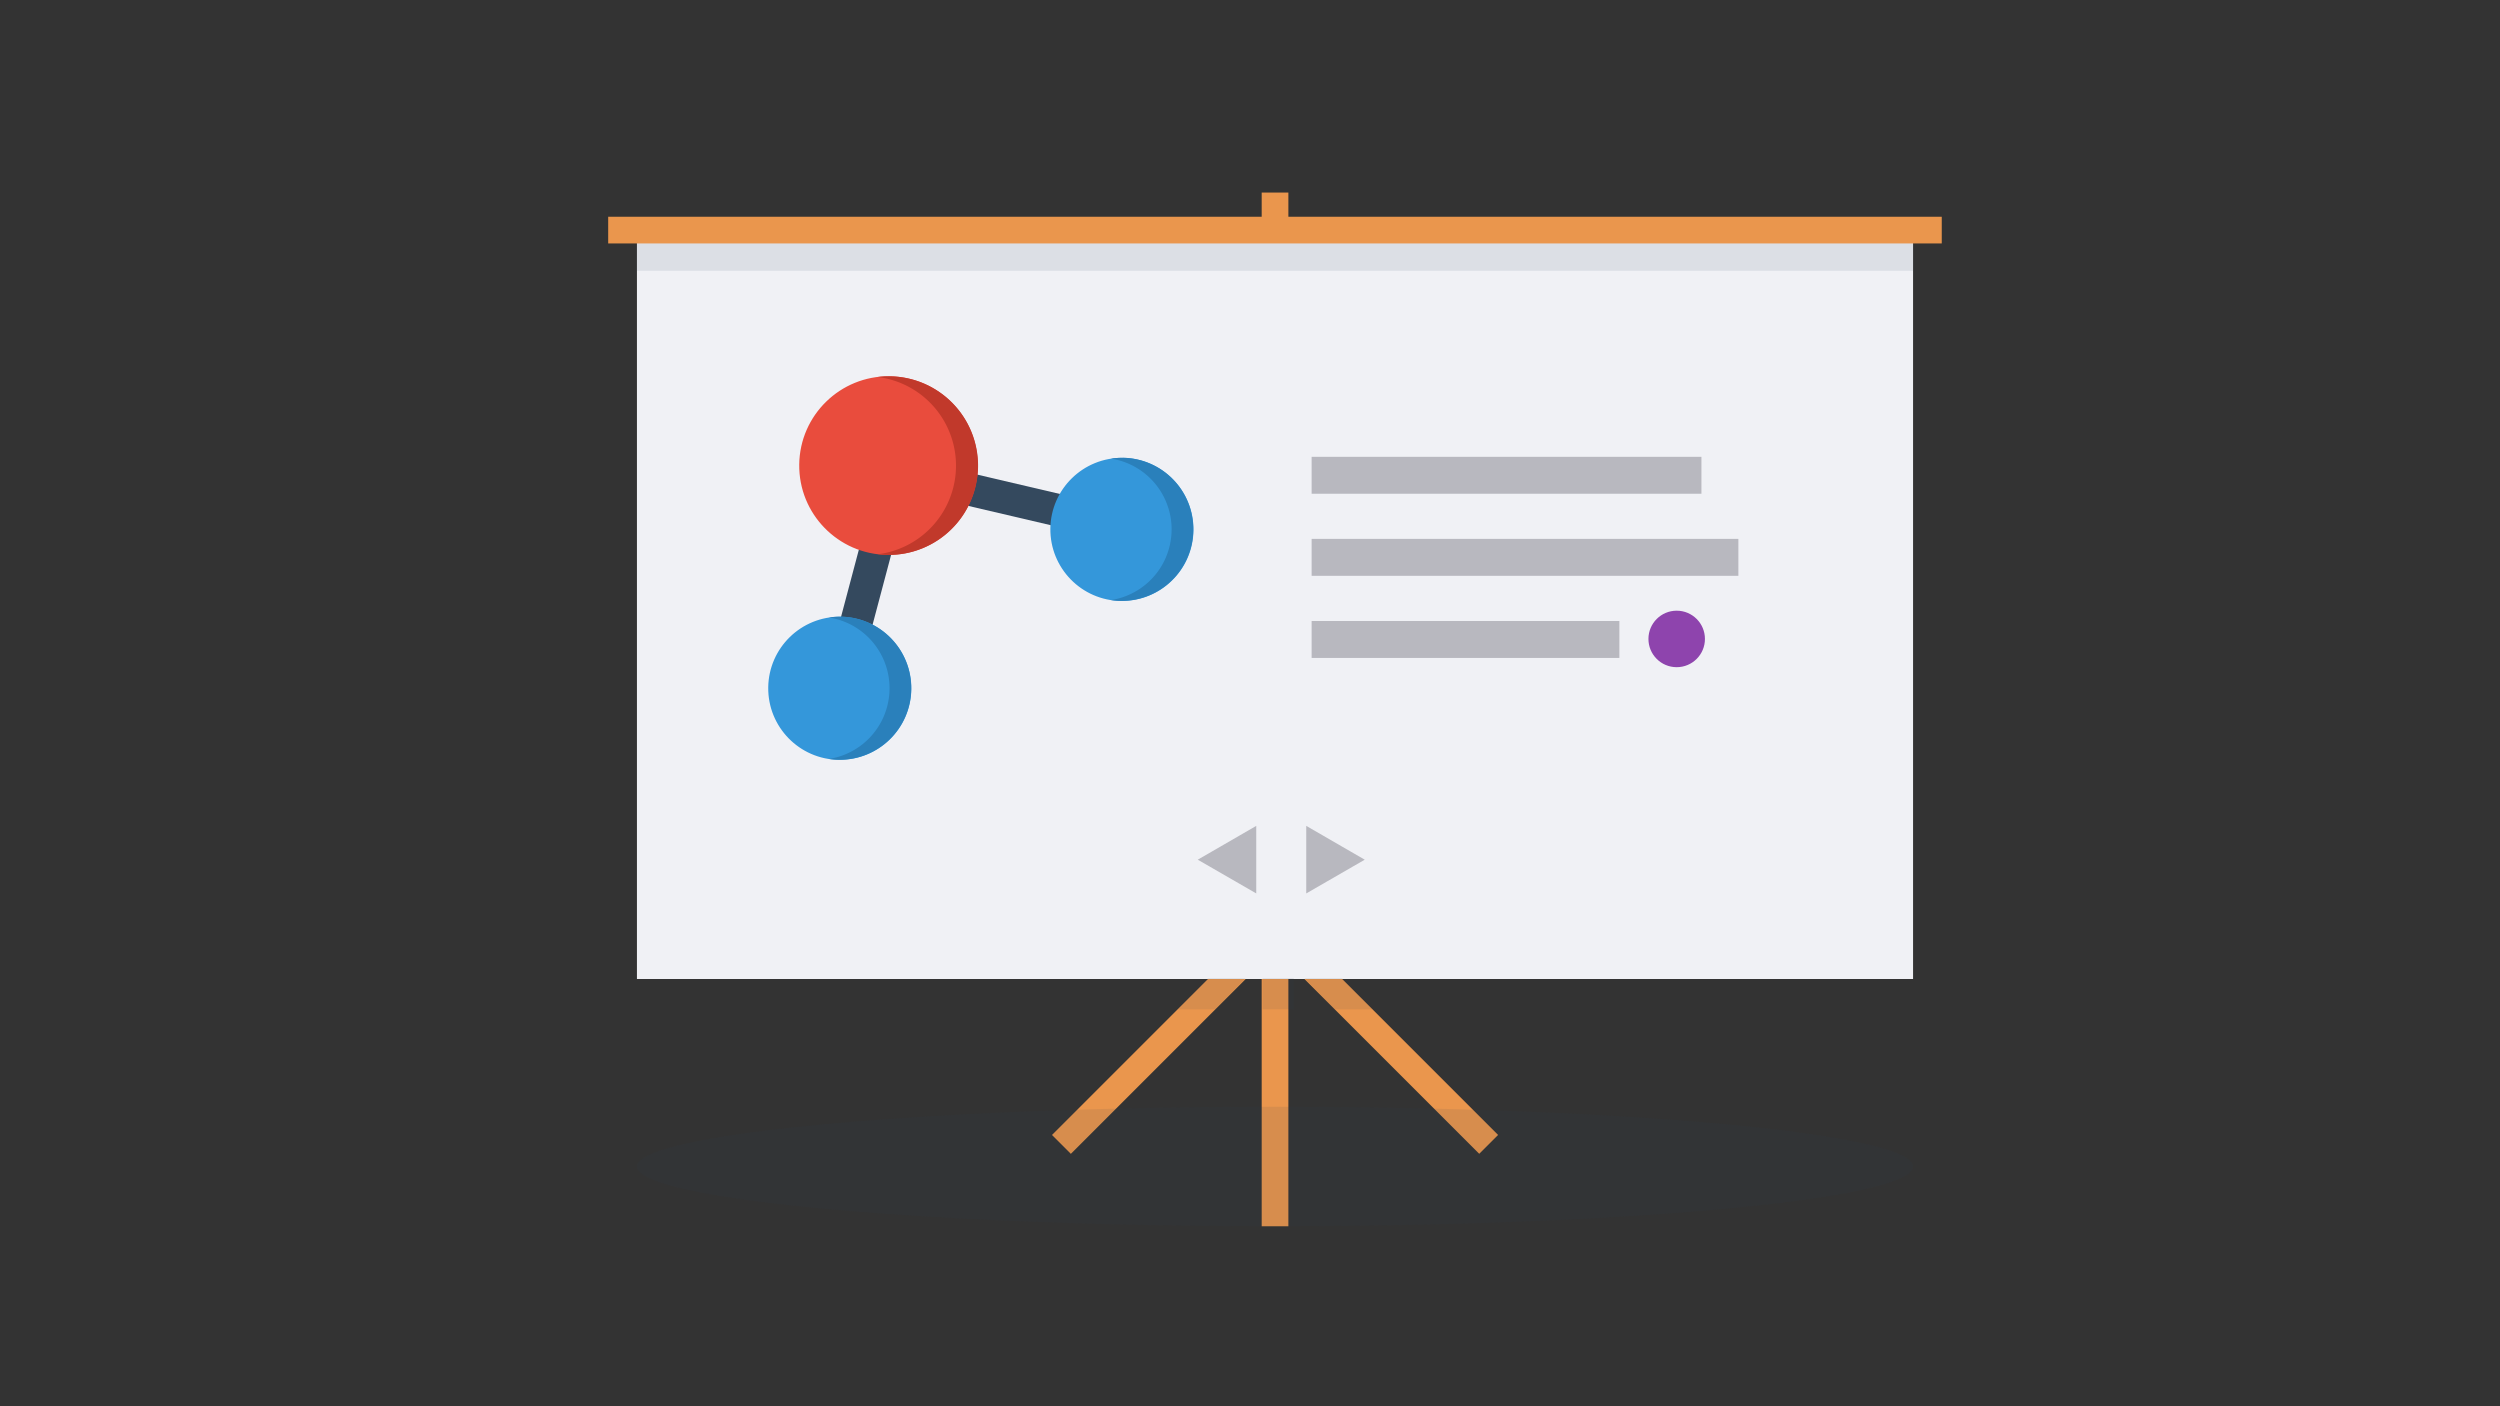
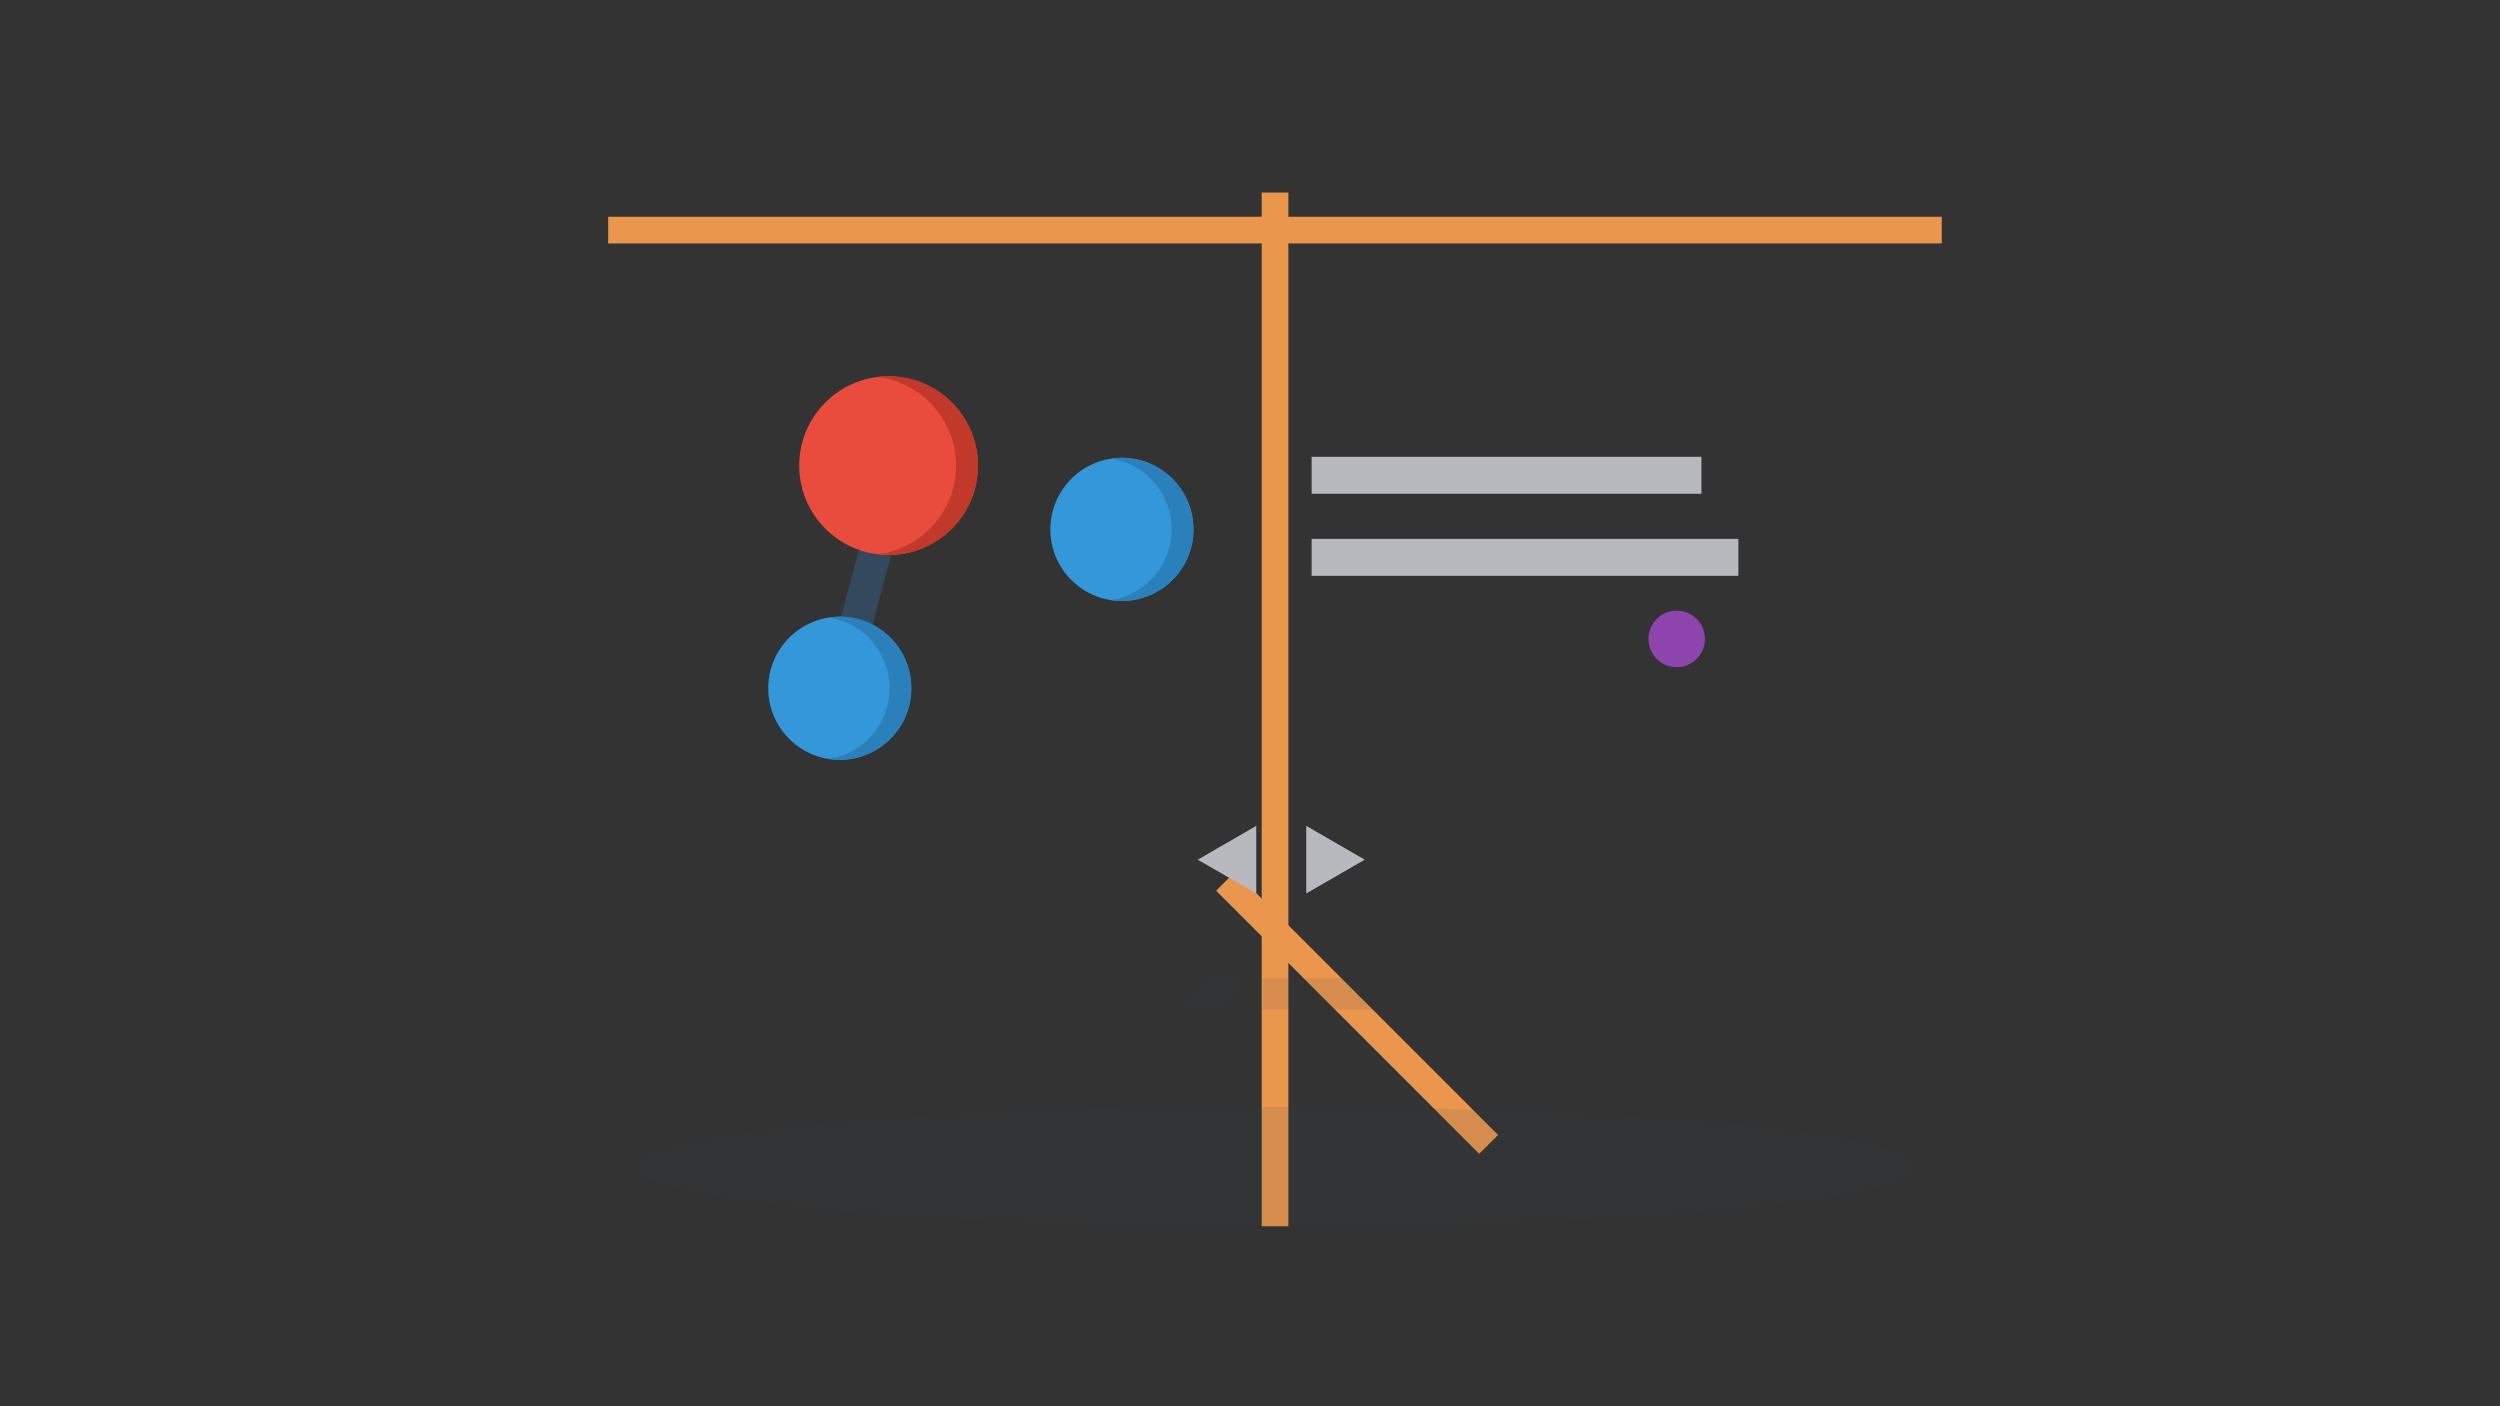
<svg xmlns="http://www.w3.org/2000/svg" viewBox="0 0 400 225">
  <rect x="0" y="0" width="400" height="225" fill="#333333" stroke="none" />
  <defs>
    <style>
      .cls-1 {
        fill: #ea964d;
      }

      .cls-2 {
        fill: #f0f1f5;
      }

      .cls-3 {
        fill: #b8b8bf;
      }

      .cls-4 {
        fill: #34495e;
      }

      .cls-5 {
        fill: #e94c3d;
      }

      .cls-6 {
        fill: #c1392b;
      }

      .cls-7 {
        fill: #3497da;
      }

      .cls-8 {
        fill: #2a80bb;
      }

      .cls-9 {
        fill: #2c3e50;
        opacity: 0.1;
      }

      .cls-10 {
        fill: #8e44ad;
      }

      .cls-11 {
        fill: none;
      }
    </style>
  </defs>
  <title>course presentation</title>
  <g id="Layer_2" data-name="Layer 2">
    <g id="course_presentation" data-name="course presentation">
      <g>
        <rect class="cls-1" x="201.87" y="30.81" width="4.27" height="165.39" />
-         <rect class="cls-1" x="161.1" y="159.92" width="59.53" height="4.27" transform="translate(-58.68 182.43) rotate(-45)" />
        <rect class="cls-1" x="215" y="132.29" width="4.27" height="59.53" transform="translate(-50.99 201) rotate(-45)" />
-         <rect class="cls-2" x="101.91" y="38.46" width="204.18" height="118.18" />
        <rect class="cls-3" x="209.86" y="73.09" width="62.37" height="5.91" />
        <rect class="cls-3" x="209.86" y="86.22" width="68.28" height="5.91" />
-         <rect class="cls-3" x="209.86" y="99.36" width="49.24" height="5.91" />
        <g>
          <polygon class="cls-3" points="201 142.95 191.64 137.55 201 132.14 201 142.95" />
          <polygon class="cls-3" points="209 132.14 218.36 137.55 209 142.95 209 132.14" />
        </g>
        <g>
          <rect class="cls-4" x="127.11" y="90.82" width="23.06" height="5.2" transform="translate(12.8 203.48) rotate(-75.14)" />
-           <rect class="cls-4" x="160.18" y="68.58" width="5.2" height="23.06" transform="translate(47.67 220.34) rotate(-76.82)" />
          <circle class="cls-5" cx="142.18" cy="74.49" r="14.29" transform="translate(65.92 215.74) rotate(-89.29)" />
          <path class="cls-6" d="M142.36,60.21a14.4,14.4,0,0,0-1.92.11,14.29,14.29,0,0,1,0,28.36,14.29,14.29,0,1,0,1.93-28.47Z" />
          <circle class="cls-7" cx="134.37" cy="110.12" r="11.45" transform="translate(22.59 243.12) rotate(-89.29)" />
          <circle class="cls-7" cx="179.51" cy="84.7" r="11.45" transform="translate(92.59 263.15) rotate(-89.29)" />
-           <path class="cls-8" d="M179.65,73.25a11.52,11.52,0,0,0-1.89.13,11.45,11.45,0,0,1,0,22.63,11.45,11.45,0,1,0,1.89-22.77Z" />
+           <path class="cls-8" d="M179.65,73.25a11.52,11.52,0,0,0-1.89.13,11.45,11.45,0,0,1,0,22.63,11.45,11.45,0,1,0,1.89-22.77" />
          <path class="cls-8" d="M134.52,98.67a11.52,11.52,0,0,0-1.89.13,11.45,11.45,0,0,1,0,22.63,11.45,11.45,0,1,0,1.89-22.77Z" />
        </g>
        <g>
          <polygon class="cls-9" points="194.43 161.5 199.3 156.5 193.27 156.5 188.4 161.5 194.43 161.5" />
          <polygon class="cls-9" points="214.73 156.5 208.7 156.5 213.57 161.5 219.6 161.5 214.73 156.5" />
          <rect class="cls-9" x="202" y="156.5" width="5" height="5" />
        </g>
        <circle class="cls-10" cx="268.27" cy="102.23" r="4.52" />
        <ellipse class="cls-9" cx="204" cy="186.64" rx="102.09" ry="9.56" />
-         <rect class="cls-9" x="101.91" y="38.46" width="204.18" height="4.87" />
        <rect class="cls-1" x="97.31" y="34.68" width="213.37" height="4.27" />
      </g>
      <rect class="cls-11" width="400" height="225" />
    </g>
  </g>
</svg>